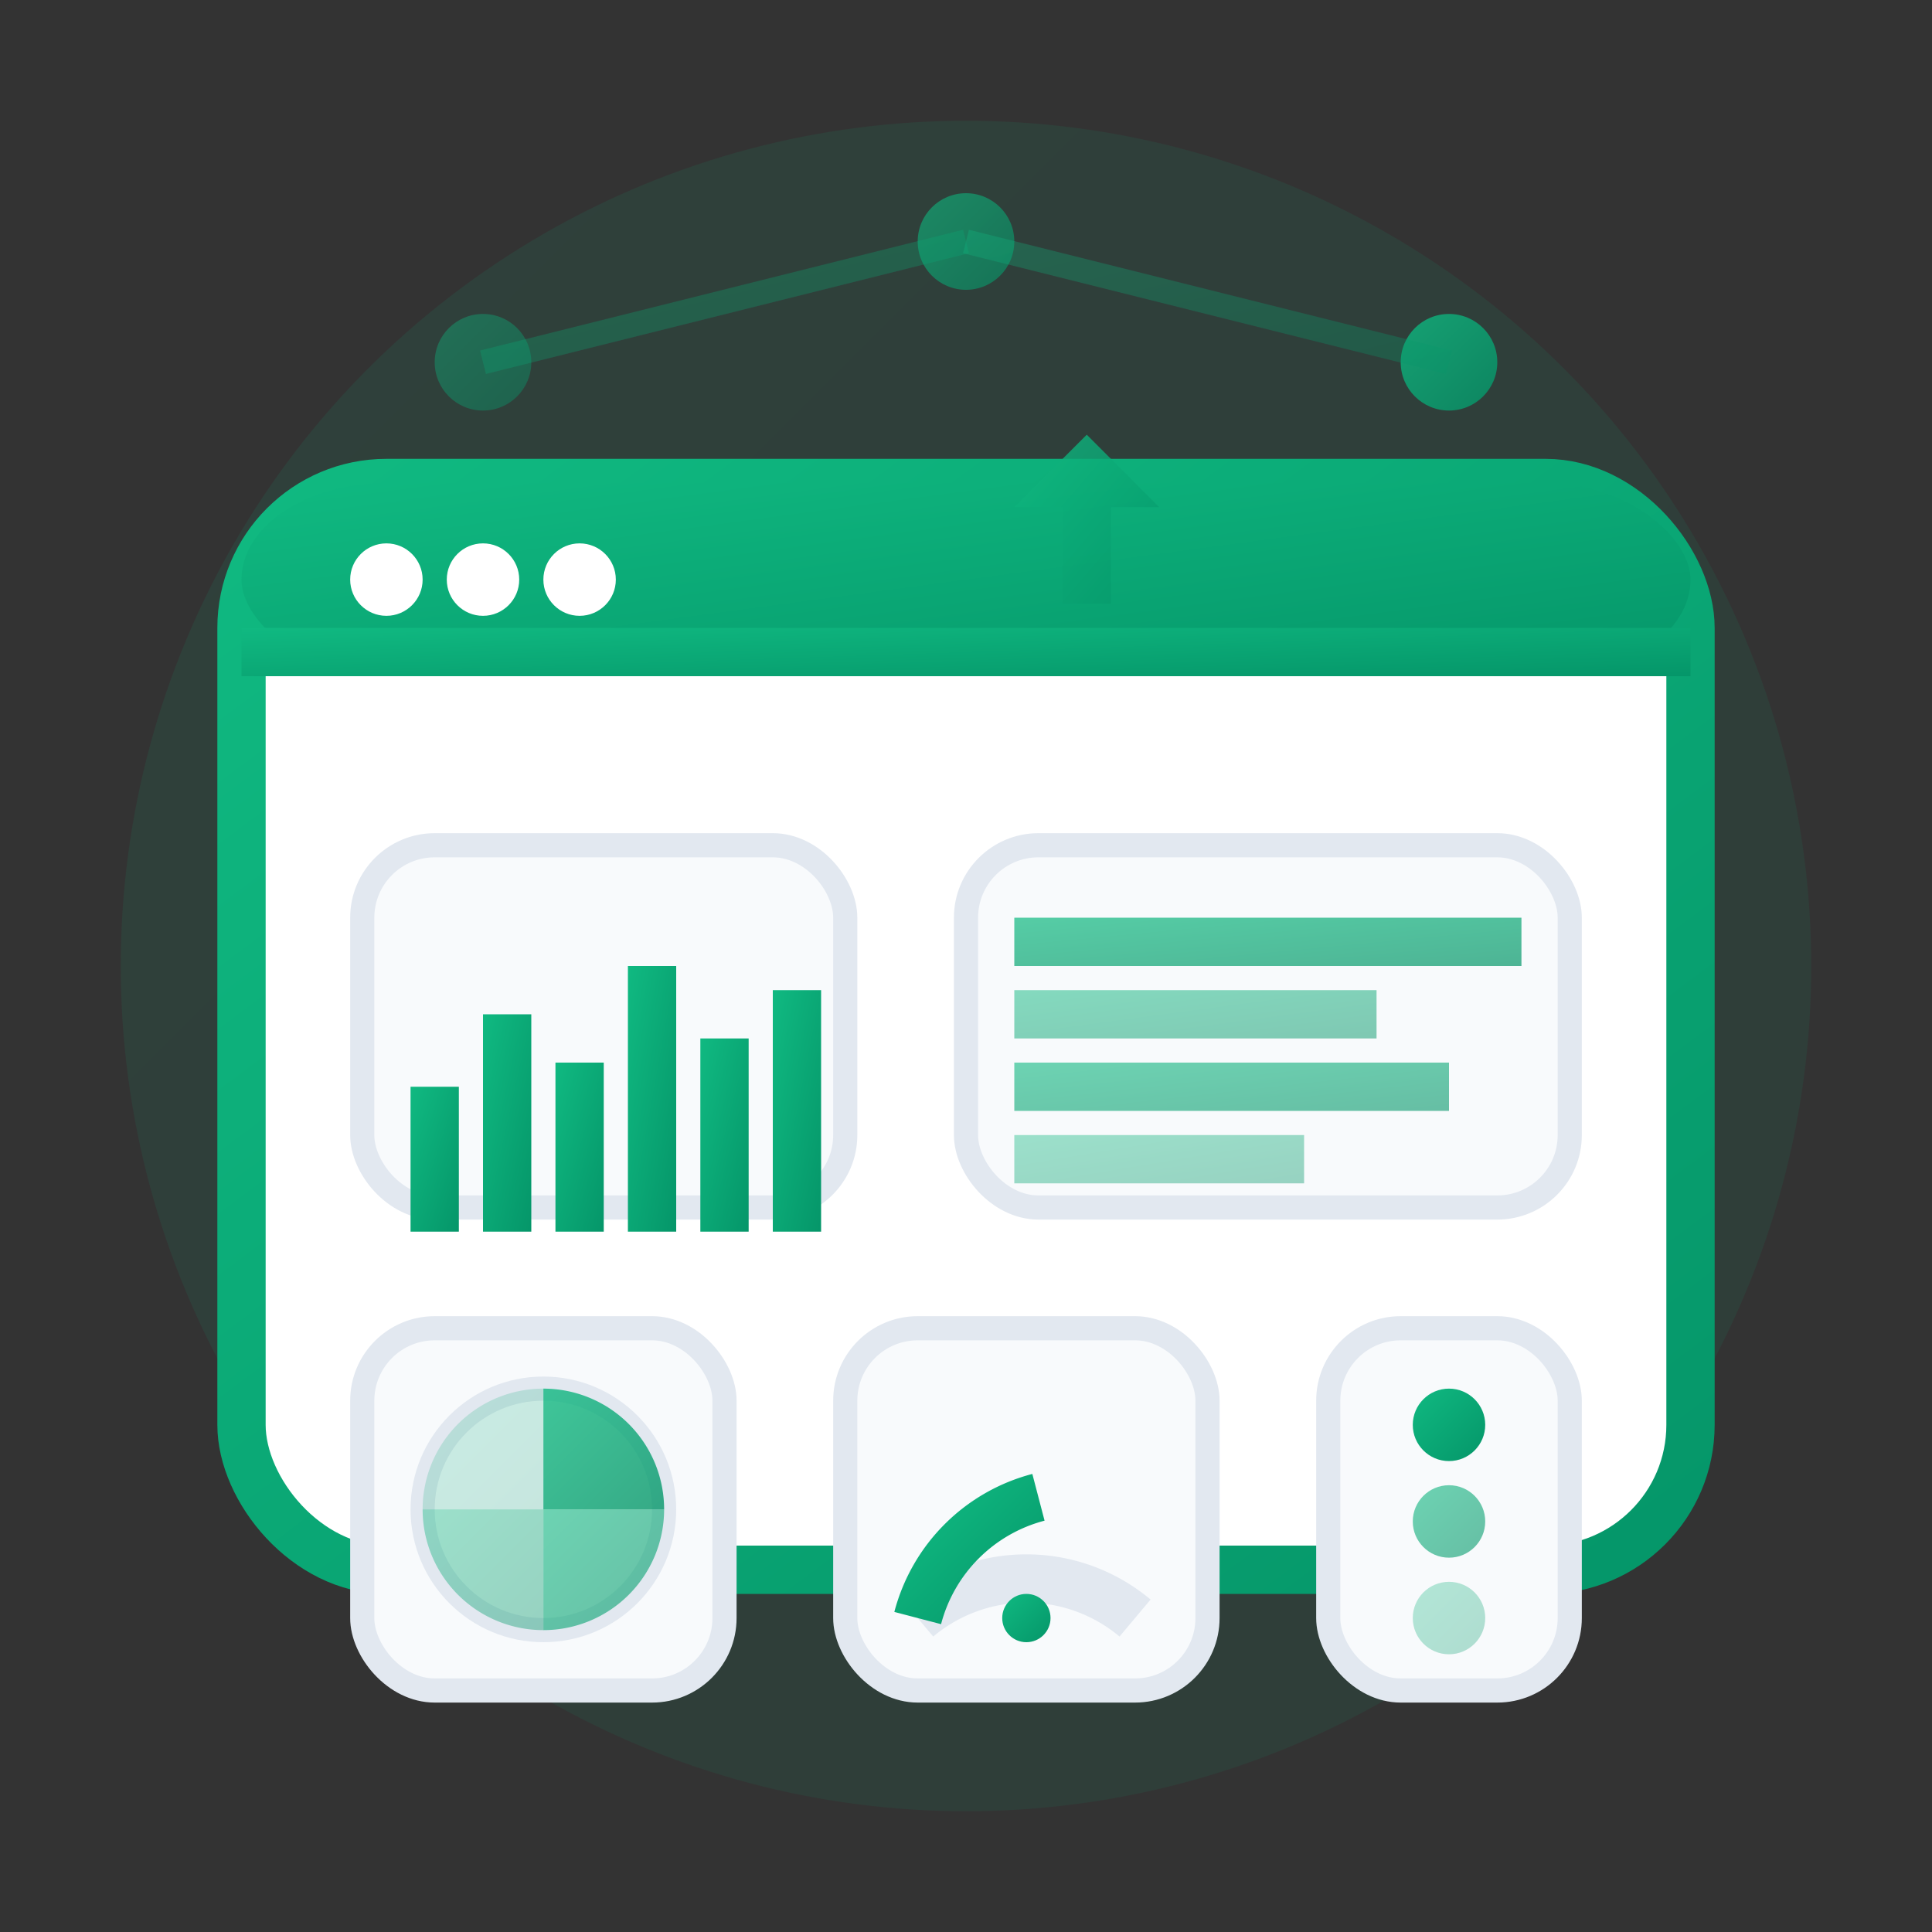
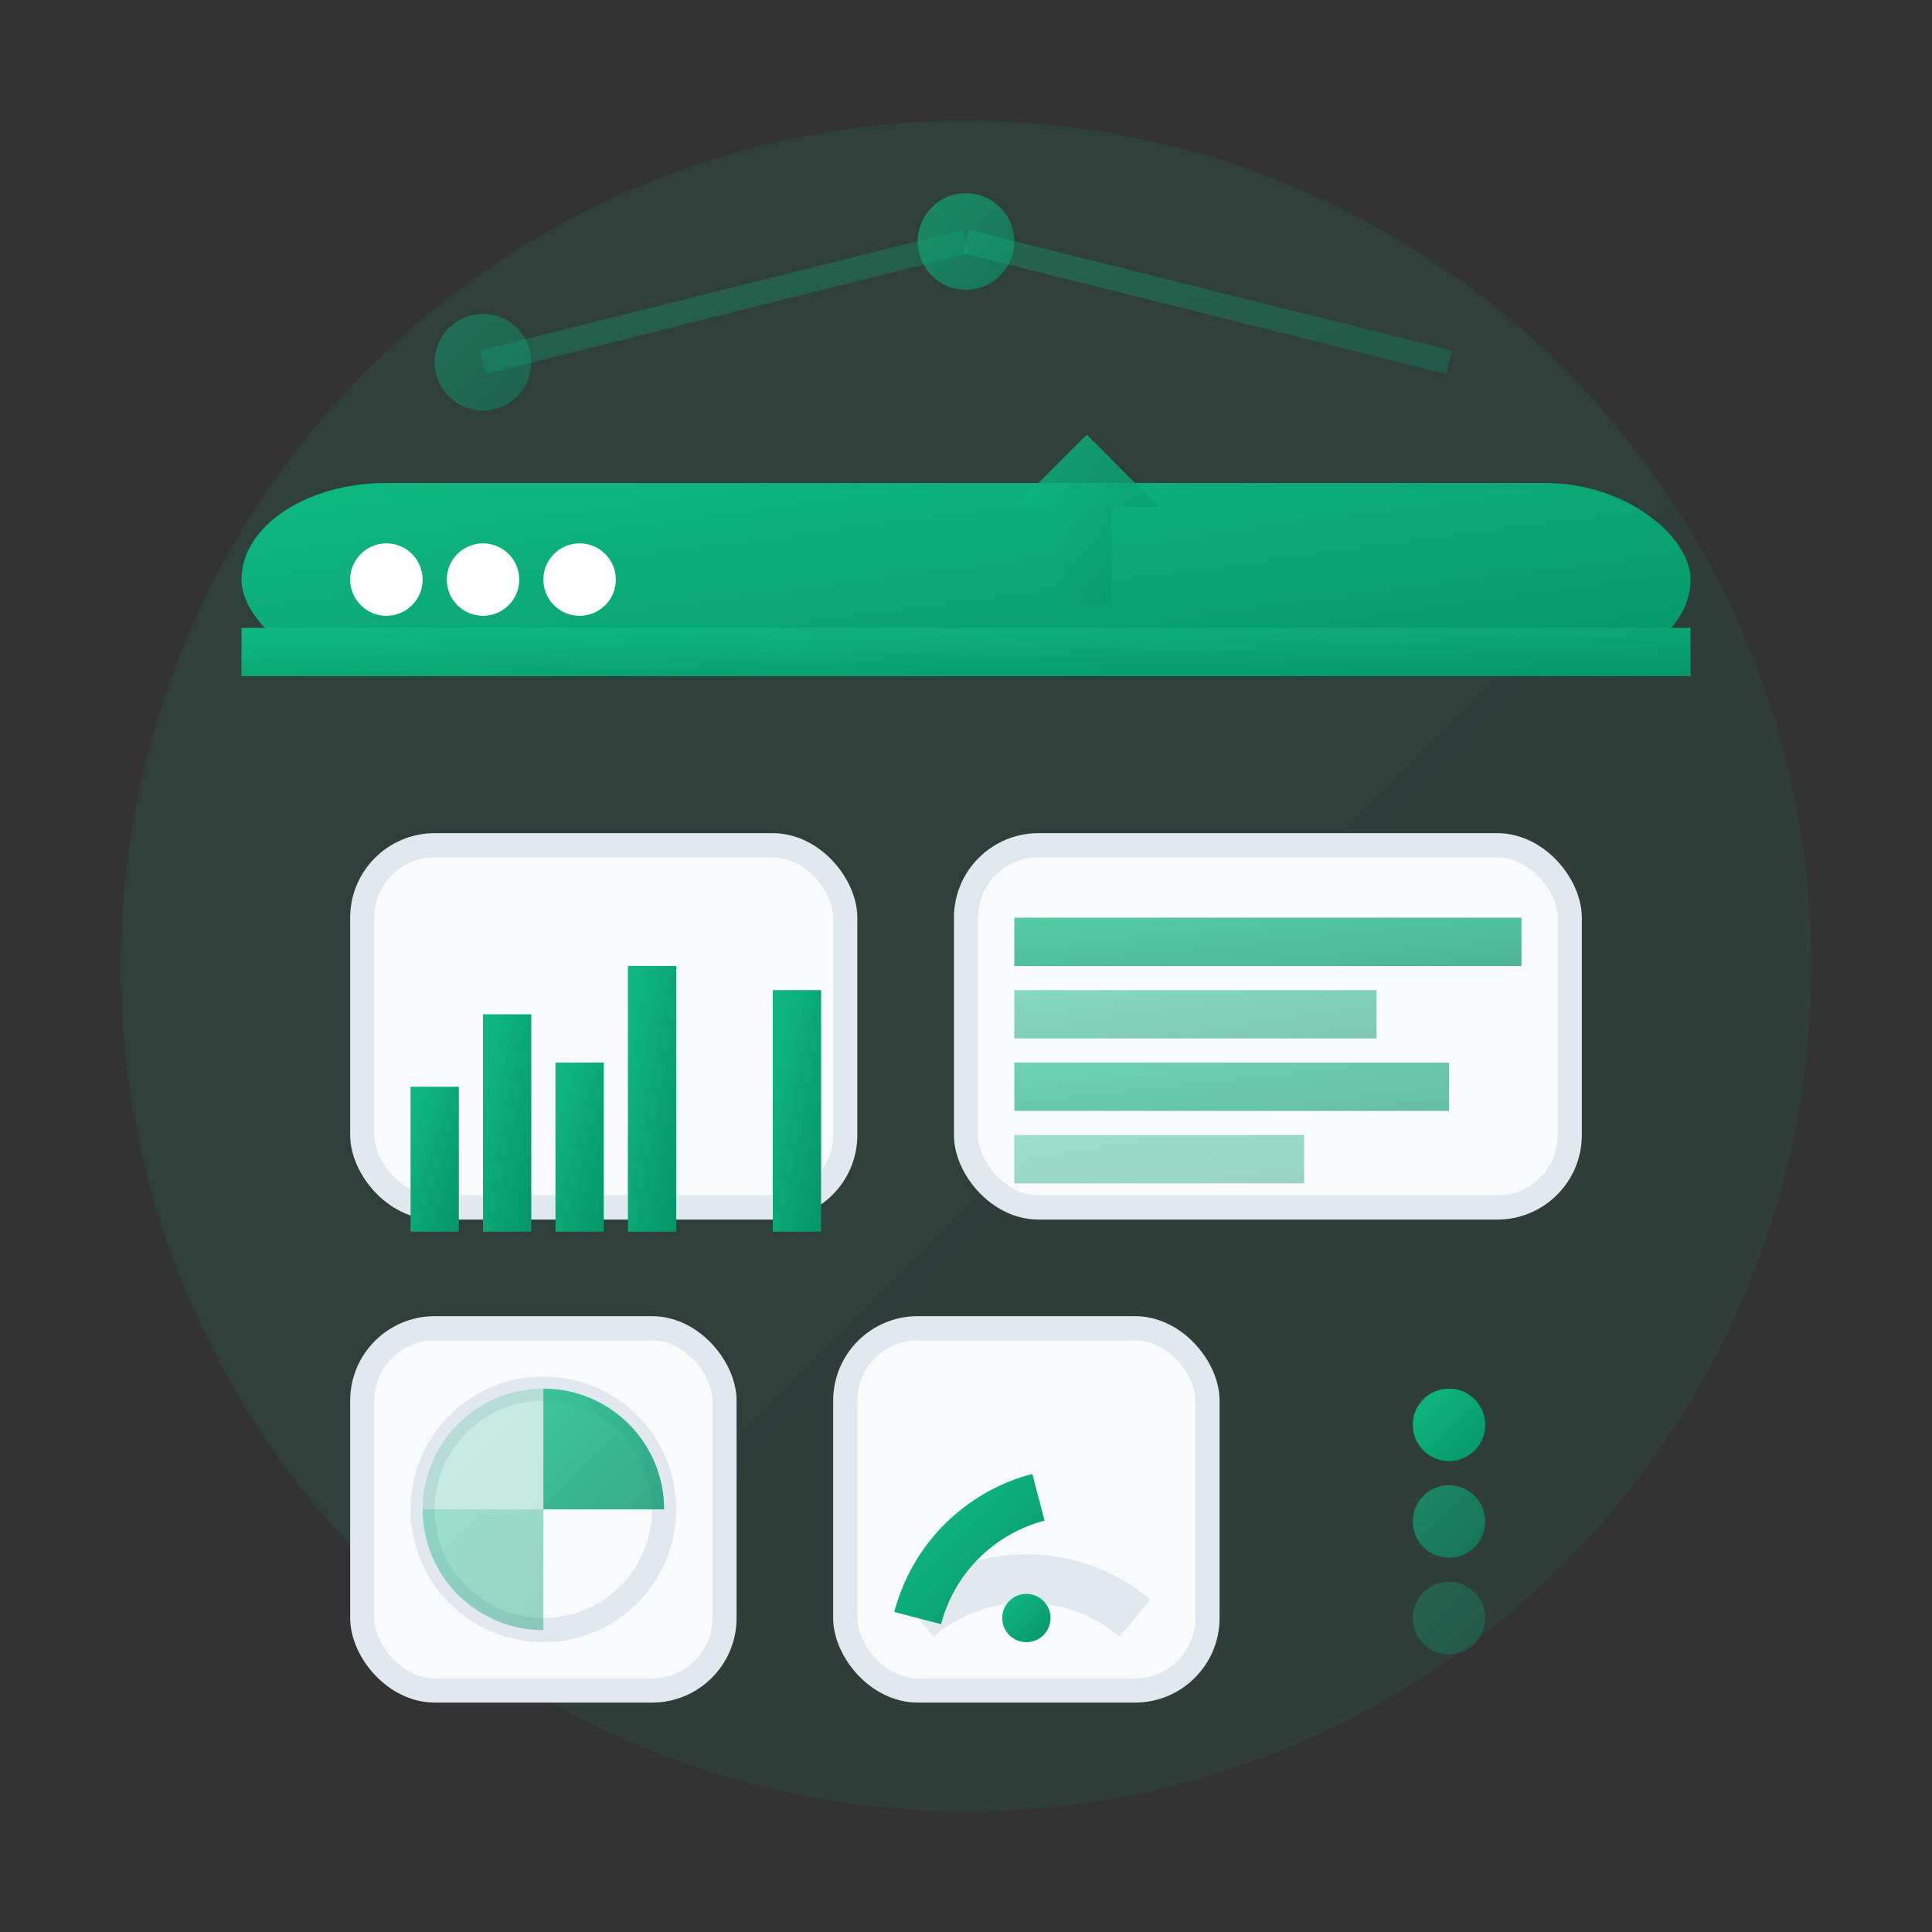
<svg xmlns="http://www.w3.org/2000/svg" width="80" height="80" viewBox="0 0 80 80" fill="none">
  <rect x="0" y="0" width="80" height="80" fill="#333333" stroke="none" />
  <defs>
    <linearGradient id="dashboardGradient" x1="0%" y1="0%" x2="100%" y2="100%">
      <stop offset="0%" style="stop-color:#10b981;stop-opacity:1" />
      <stop offset="100%" style="stop-color:#059669;stop-opacity:1" />
    </linearGradient>
  </defs>
  <circle cx="40" cy="40" r="35" fill="url(#dashboardGradient)" opacity="0.1" />
-   <rect x="10" y="20" width="60" height="45" fill="white" stroke="url(#dashboardGradient)" stroke-width="2" rx="6" />
  <rect x="10" y="20" width="60" height="8" fill="url(#dashboardGradient)" rx="6" />
  <rect x="10" y="26" width="60" height="2" fill="url(#dashboardGradient)" />
  <circle cx="16" cy="24" r="1.5" fill="white" />
  <circle cx="20" cy="24" r="1.5" fill="white" />
  <circle cx="24" cy="24" r="1.5" fill="white" />
  <rect x="15" y="35" width="20" height="15" fill="#f8fafc" stroke="#e2e8f0" stroke-width="1" rx="3" />
  <rect x="17" y="45" width="2" height="6" fill="url(#dashboardGradient)" />
  <rect x="20" y="42" width="2" height="9" fill="url(#dashboardGradient)" />
  <rect x="23" y="44" width="2" height="7" fill="url(#dashboardGradient)" />
  <rect x="26" y="40" width="2" height="11" fill="url(#dashboardGradient)" />
-   <rect x="29" y="43" width="2" height="8" fill="url(#dashboardGradient)" />
  <rect x="32" y="41" width="2" height="10" fill="url(#dashboardGradient)" />
  <rect x="40" y="35" width="25" height="15" fill="#f8fafc" stroke="#e2e8f0" stroke-width="1" rx="3" />
  <rect x="42" y="38" width="21" height="2" fill="url(#dashboardGradient)" opacity="0.7" />
  <rect x="42" y="41" width="15" height="2" fill="url(#dashboardGradient)" opacity="0.5" />
  <rect x="42" y="44" width="18" height="2" fill="url(#dashboardGradient)" opacity="0.6" />
  <rect x="42" y="47" width="12" height="2" fill="url(#dashboardGradient)" opacity="0.4" />
  <rect x="15" y="55" width="15" height="15" fill="#f8fafc" stroke="#e2e8f0" stroke-width="1" rx="3" />
  <circle cx="22.5" cy="62.5" r="5" fill="none" stroke="#e2e8f0" stroke-width="1" />
  <path d="M22.5 57.5 A5 5 0 0 1 27.5 62.5 L22.5 62.5 Z" fill="url(#dashboardGradient)" opacity="0.8" />
-   <path d="M22.5 62.5 L27.5 62.5 A5 5 0 0 1 22.5 67.5 Z" fill="url(#dashboardGradient)" opacity="0.6" />
+   <path d="M22.5 62.5 L27.5 62.5 Z" fill="url(#dashboardGradient)" opacity="0.6" />
  <path d="M22.5 62.5 L22.5 67.5 A5 5 0 0 1 17.5 62.5 Z" fill="url(#dashboardGradient)" opacity="0.4" />
  <path d="M22.5 62.5 L17.5 62.5 A5 5 0 0 1 22.5 57.5 Z" fill="url(#dashboardGradient)" opacity="0.2" />
  <rect x="35" y="55" width="15" height="15" fill="#f8fafc" stroke="#e2e8f0" stroke-width="1" rx="3" />
  <path d="M38 67 A7 7 0 0 1 47 67" stroke="#e2e8f0" stroke-width="2" fill="none" />
  <path d="M38 67 A7 7 0 0 1 43 62" stroke="url(#dashboardGradient)" stroke-width="2" fill="none" />
  <circle cx="42.5" cy="67" r="1" fill="url(#dashboardGradient)" />
-   <rect x="55" y="55" width="10" height="15" fill="#f8fafc" stroke="#e2e8f0" stroke-width="1" rx="3" />
  <circle cx="60" cy="59" r="1.5" fill="url(#dashboardGradient)" />
  <circle cx="60" cy="63" r="1.5" fill="url(#dashboardGradient)" opacity="0.6" />
  <circle cx="60" cy="67" r="1.5" fill="url(#dashboardGradient)" opacity="0.3" />
  <path d="M45 18 L48 21 L46 21 L46 25 L44 25 L44 21 L42 21 Z" fill="url(#dashboardGradient)" opacity="0.8" />
  <circle cx="20" cy="15" r="2" fill="url(#dashboardGradient)" opacity="0.4" />
  <circle cx="40" cy="10" r="2" fill="url(#dashboardGradient)" opacity="0.6" />
-   <circle cx="60" cy="15" r="2" fill="url(#dashboardGradient)" opacity="0.8" />
  <line x1="20" y1="15" x2="40" y2="10" stroke="url(#dashboardGradient)" stroke-width="1" opacity="0.3" />
  <line x1="40" y1="10" x2="60" y2="15" stroke="url(#dashboardGradient)" stroke-width="1" opacity="0.3" />
</svg>